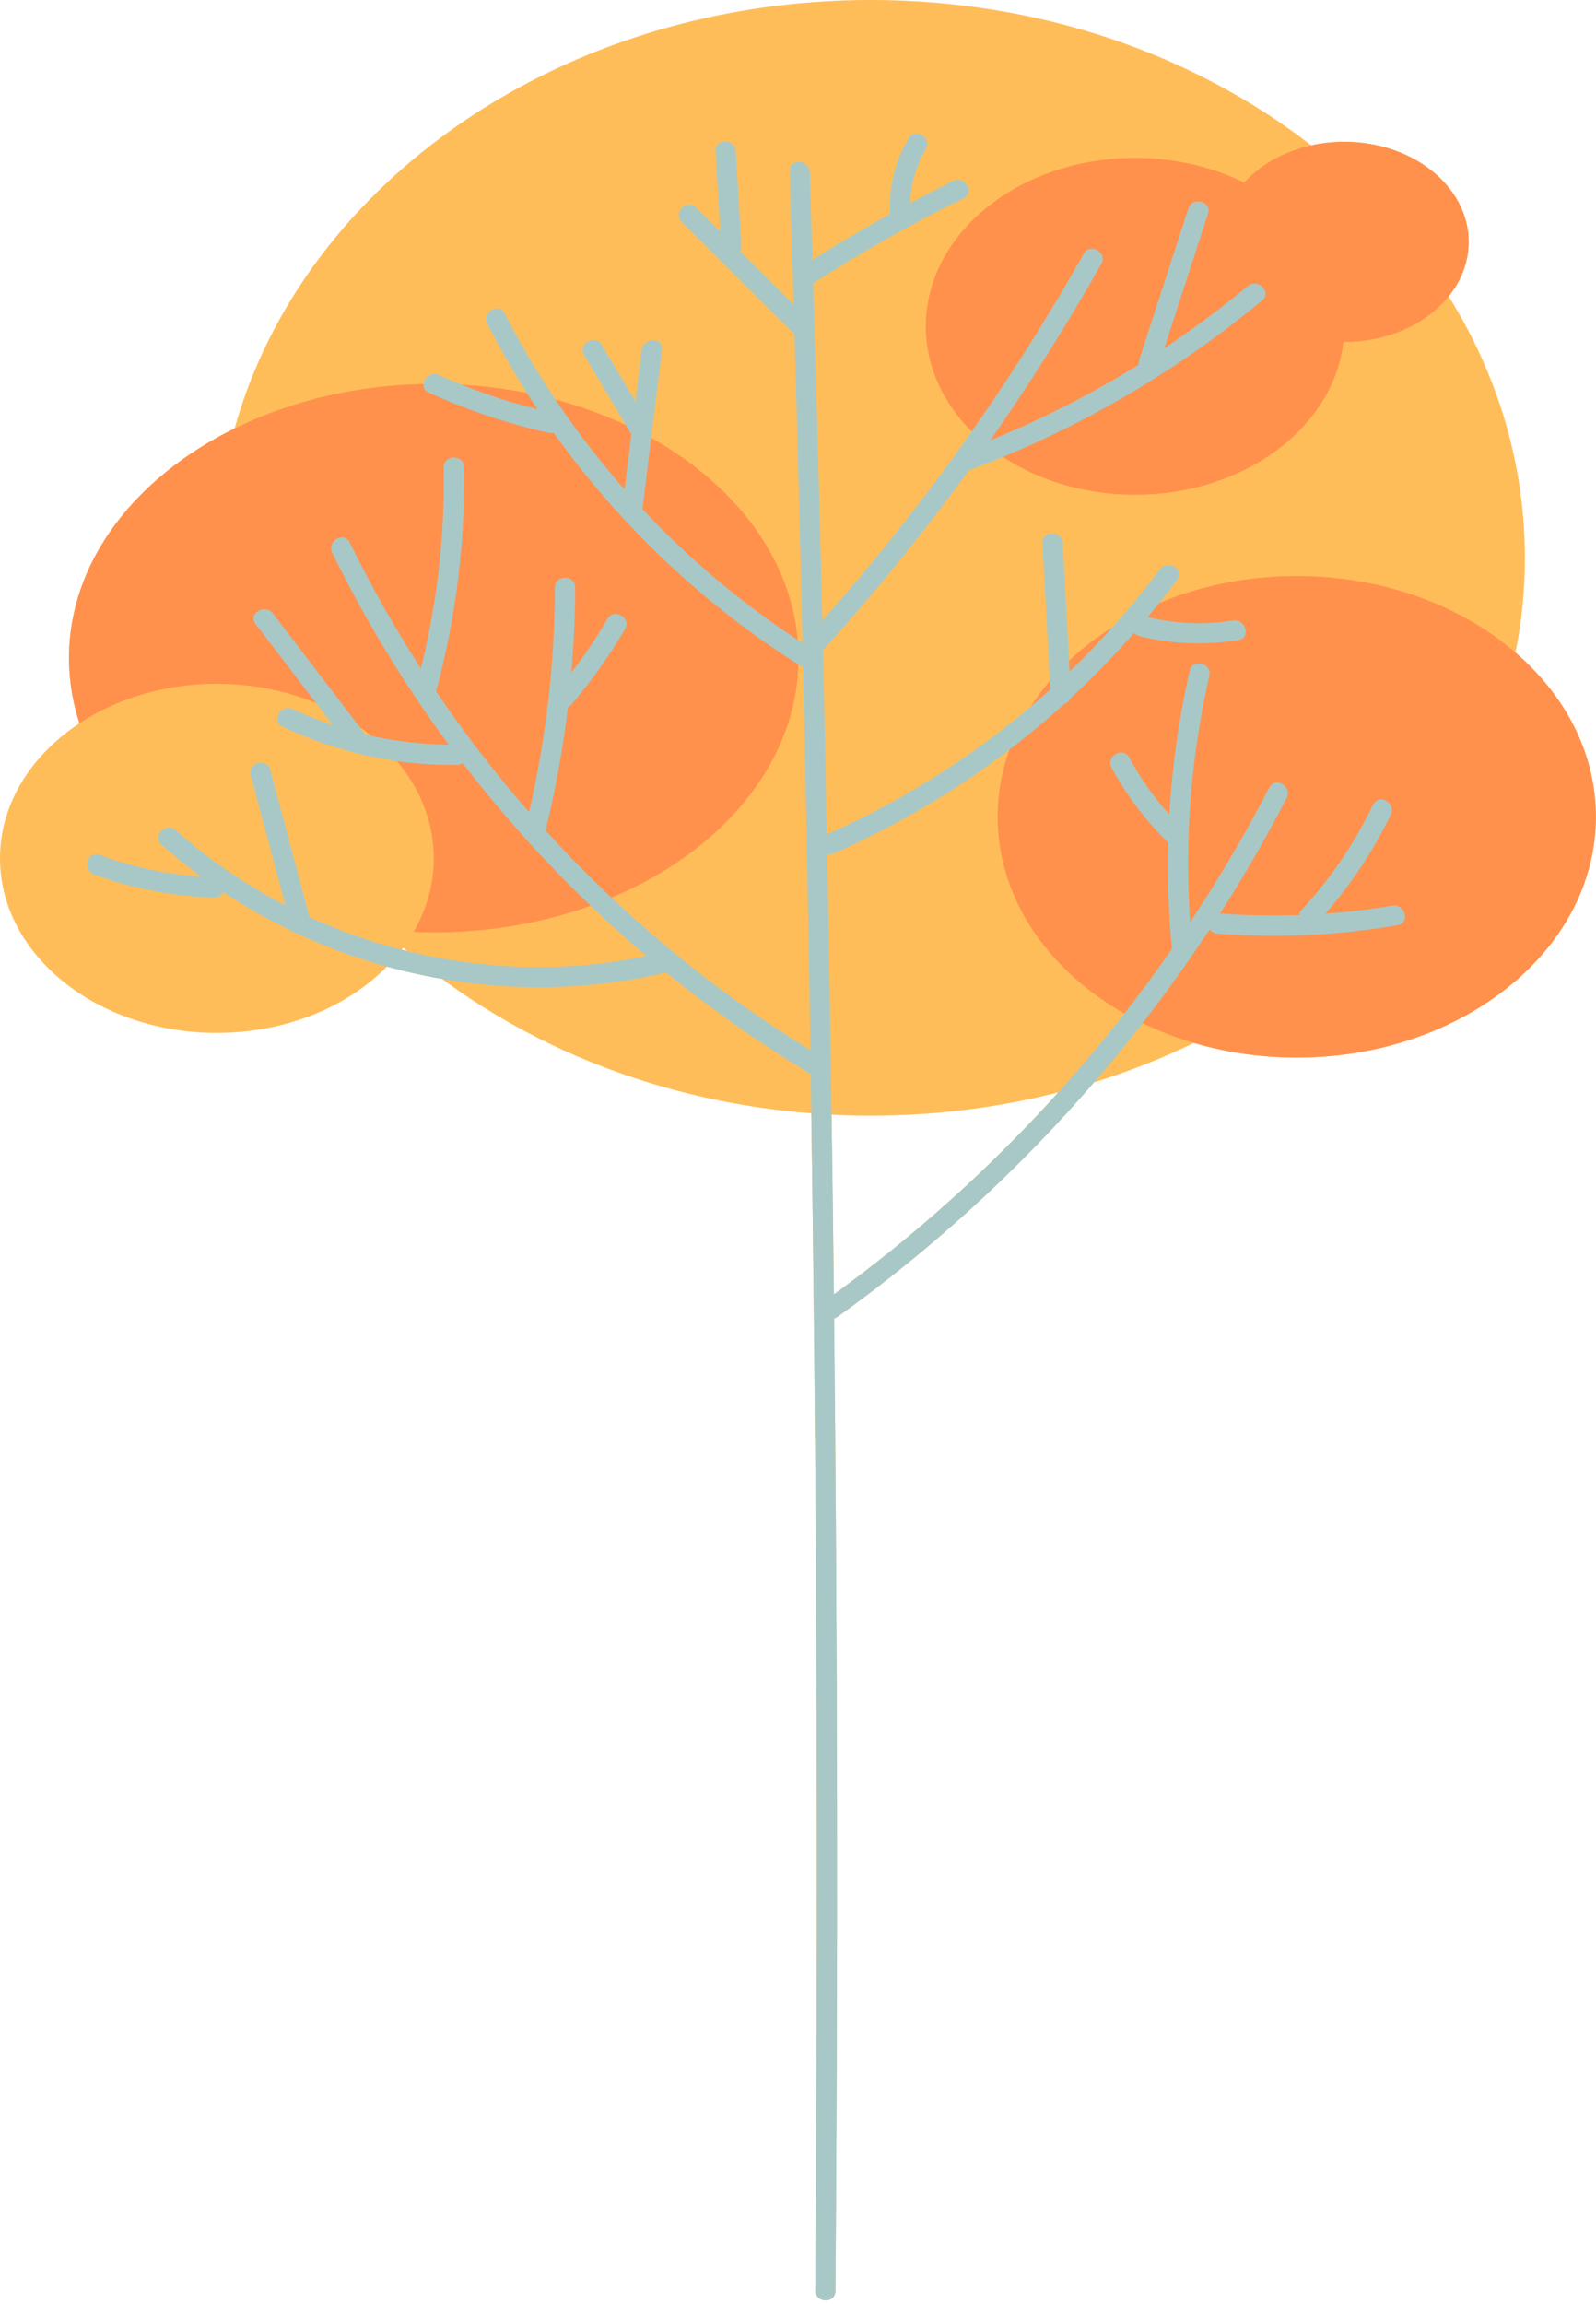
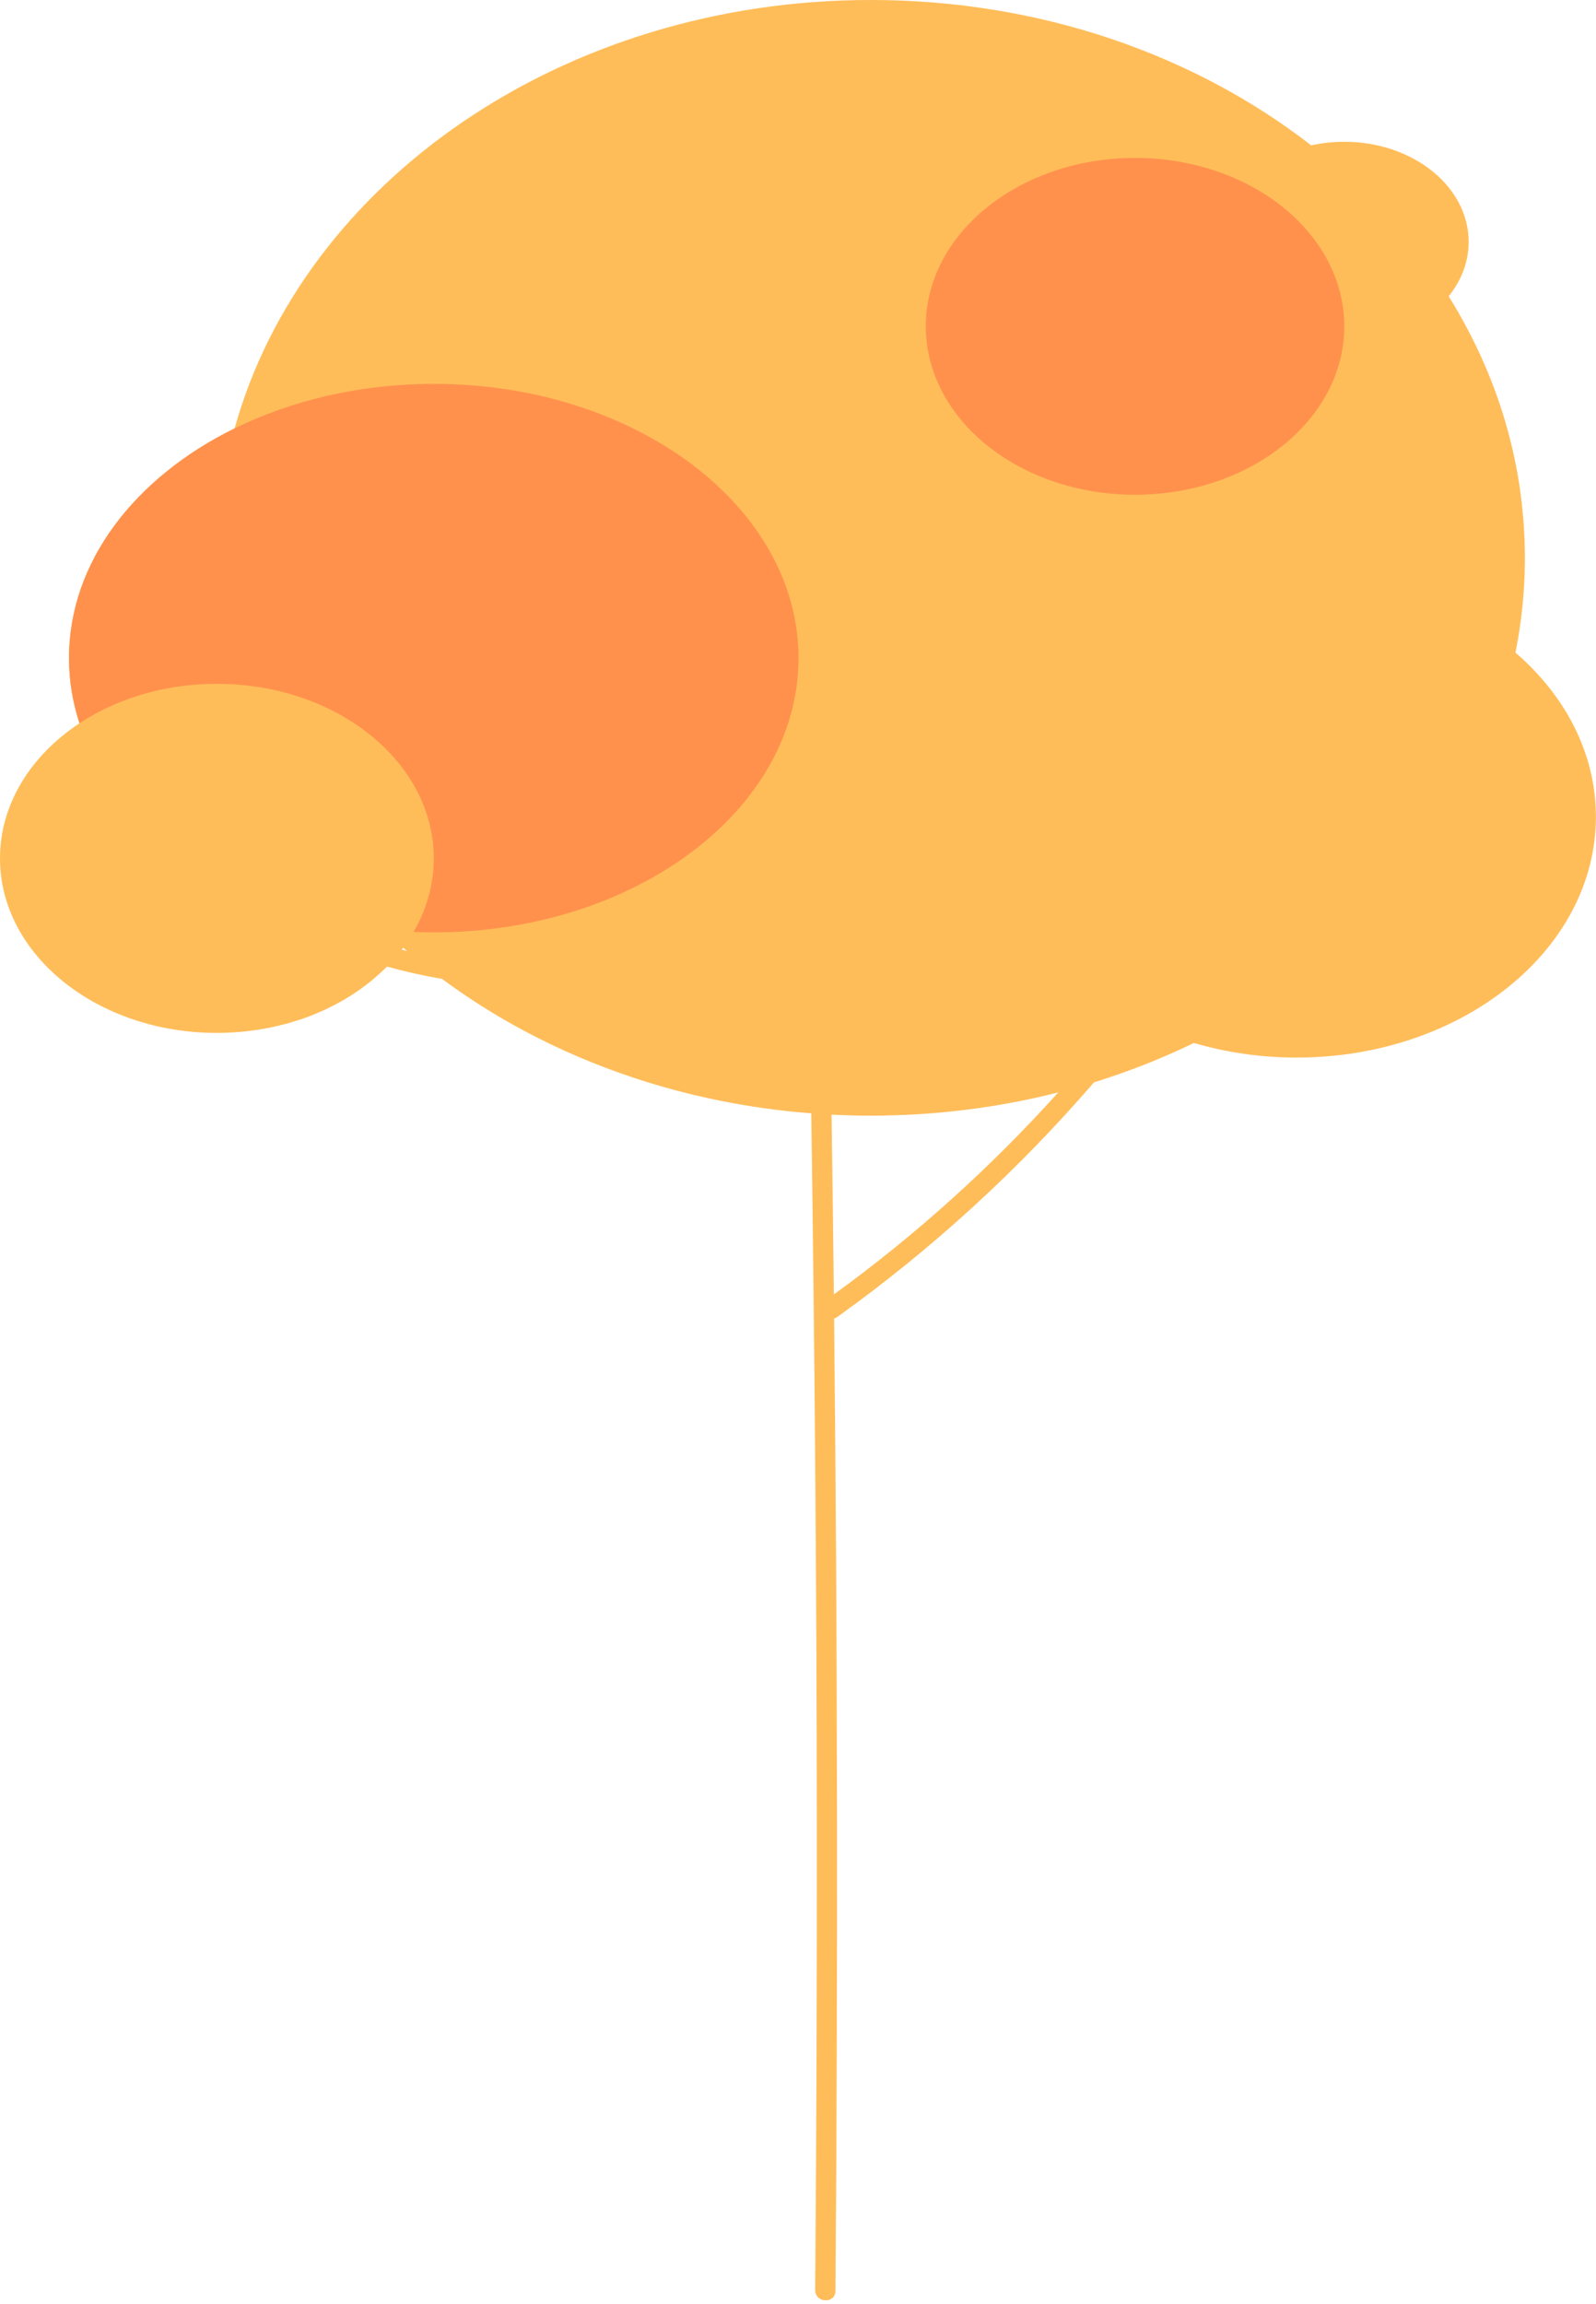
<svg xmlns="http://www.w3.org/2000/svg" fill="#000000" height="454.3" preserveAspectRatio="xMidYMid meet" version="1" viewBox="0.0 -0.0 314.8 454.3" width="314.8" zoomAndPan="magnify">
  <defs>
    <clipPath id="a">
      <path d="M 196 113 L 314.781 113 L 314.781 209 L 196 209 Z M 196 113" />
    </clipPath>
    <clipPath id="b">
      <path d="M 17 26 L 278 26 L 278 453.602 L 17 453.602 Z M 17 26" />
    </clipPath>
  </defs>
  <g>
    <g id="change1_1">
      <path d="M 208.738 215.406 C 195.449 230.16 180.629 243.535 164.477 255.242 C 164.348 243.426 164.191 231.609 164.02 219.793 C 165.254 219.855 166.488 219.906 167.73 219.938 C 167.801 219.938 167.863 219.941 167.934 219.945 C 169.211 219.977 170.492 219.996 171.777 219.996 C 173.215 219.996 174.641 219.969 176.066 219.93 C 176.43 219.918 176.797 219.906 177.156 219.895 C 178.441 219.848 179.719 219.789 180.992 219.715 C 181.137 219.703 181.281 219.699 181.422 219.691 C 182.875 219.598 184.32 219.484 185.758 219.352 C 185.988 219.328 186.223 219.305 186.453 219.281 C 187.797 219.152 189.133 219.008 190.461 218.844 C 190.566 218.828 190.676 218.82 190.781 218.805 C 192.289 218.617 193.785 218.402 195.277 218.172 C 195.285 218.168 195.293 218.168 195.301 218.164 C 196.797 217.93 198.281 217.672 199.762 217.395 C 199.797 217.387 199.836 217.379 199.871 217.371 C 202.867 216.805 205.82 216.148 208.734 215.406 C 208.734 215.406 208.734 215.406 208.738 215.406 Z M 80.301 187.531 C 79.941 187.445 79.586 187.348 79.227 187.254 C 79.324 187.129 79.434 187.004 79.527 186.875 C 79.781 187.098 80.043 187.312 80.301 187.531 Z M 298.914 128.688 C 299.359 126.48 299.723 124.25 300.012 122 C 300.02 121.914 300.035 121.828 300.047 121.742 C 300.113 121.184 300.176 120.625 300.234 120.066 C 300.27 119.75 300.305 119.434 300.332 119.117 C 300.379 118.641 300.422 118.16 300.461 117.684 C 300.492 117.262 300.523 116.844 300.555 116.422 C 300.582 116.008 300.609 115.598 300.633 115.18 C 300.66 114.652 300.68 114.121 300.703 113.59 C 300.715 113.262 300.73 112.938 300.738 112.613 C 300.762 111.742 300.777 110.871 300.777 109.996 C 300.777 108.926 300.754 107.855 300.719 106.789 C 300.707 106.461 300.688 106.133 300.676 105.801 C 300.641 105.055 300.602 104.312 300.555 103.57 C 300.527 103.203 300.5 102.84 300.473 102.473 C 300.414 101.738 300.348 101.012 300.27 100.281 C 300.238 99.949 300.203 99.617 300.168 99.285 C 300.066 98.391 299.949 97.496 299.824 96.609 C 299.805 96.461 299.785 96.312 299.766 96.168 C 299.609 95.098 299.43 94.035 299.238 92.973 C 299.211 92.816 299.176 92.66 299.145 92.5 C 298.98 91.613 298.801 90.727 298.609 89.848 C 298.555 89.59 298.496 89.336 298.438 89.078 C 298.258 88.27 298.062 87.461 297.859 86.656 C 297.801 86.422 297.738 86.188 297.68 85.953 C 297.438 85.031 297.184 84.109 296.914 83.195 C 296.887 83.105 296.863 83.016 296.836 82.926 C 296.211 80.812 295.512 78.727 294.742 76.66 C 294.711 76.586 294.684 76.508 294.652 76.434 C 294.301 75.488 293.93 74.551 293.547 73.617 C 293.5 73.508 293.453 73.395 293.41 73.285 C 293.004 72.312 292.586 71.344 292.152 70.387 C 292.145 70.367 292.141 70.352 292.133 70.336 C 290.742 67.273 289.195 64.277 287.504 61.355 C 287.492 61.34 287.484 61.324 287.473 61.305 C 286.91 60.336 286.336 59.379 285.742 58.426 C 288.23 55.336 289.684 51.656 289.684 47.699 C 289.684 36.797 278.699 27.957 265.148 27.957 C 262.891 27.957 260.711 28.207 258.633 28.664 C 258.156 28.297 257.672 27.934 257.191 27.57 C 256.922 27.367 256.66 27.164 256.391 26.965 C 255.945 26.633 255.492 26.312 255.039 25.984 C 254.727 25.758 254.418 25.531 254.102 25.309 C 253.66 24.996 253.219 24.691 252.773 24.387 C 252.438 24.156 252.105 23.926 251.77 23.695 C 251.328 23.398 250.887 23.109 250.441 22.816 C 250.094 22.586 249.742 22.355 249.391 22.133 C 248.949 21.848 248.504 21.566 248.055 21.285 C 247.695 21.062 247.336 20.836 246.973 20.613 C 246.523 20.34 246.074 20.07 245.625 19.801 C 245.254 19.578 244.883 19.359 244.508 19.141 C 244.059 18.879 243.605 18.617 243.148 18.359 C 242.766 18.145 242.383 17.926 242 17.715 C 241.547 17.461 241.09 17.215 240.633 16.965 C 240.238 16.754 239.848 16.547 239.449 16.336 C 238.992 16.098 238.535 15.855 238.074 15.621 C 237.672 15.414 237.266 15.211 236.859 15.008 C 236.398 14.777 235.938 14.551 235.473 14.324 C 235.062 14.125 234.645 13.93 234.23 13.73 C 233.766 13.512 233.301 13.293 232.832 13.078 C 232.41 12.883 231.988 12.695 231.562 12.508 C 231.094 12.297 230.629 12.086 230.156 11.883 C 229.723 11.695 229.285 11.512 228.852 11.328 C 228.383 11.133 227.914 10.93 227.438 10.738 C 226.992 10.555 226.543 10.379 226.094 10.203 C 225.629 10.016 225.16 9.828 224.688 9.648 C 224.207 9.461 223.719 9.285 223.234 9.105 C 222.789 8.941 222.352 8.77 221.906 8.609 C 220.992 8.281 220.074 7.961 219.148 7.652 C 218.738 7.512 218.324 7.383 217.91 7.246 C 217.371 7.07 216.832 6.895 216.289 6.723 C 215.848 6.582 215.398 6.453 214.953 6.316 C 214.434 6.16 213.918 6 213.395 5.848 C 212.941 5.719 212.48 5.594 212.023 5.465 C 211.508 5.32 210.992 5.172 210.473 5.035 C 210.012 4.91 209.547 4.793 209.082 4.676 C 208.559 4.539 208.039 4.406 207.516 4.277 C 207.047 4.16 206.578 4.051 206.109 3.941 C 205.586 3.82 205.059 3.695 204.527 3.578 C 204.059 3.473 203.586 3.371 203.109 3.27 C 202.578 3.156 202.047 3.047 201.512 2.938 C 201.039 2.844 200.562 2.75 200.09 2.66 C 199.551 2.559 199.008 2.457 198.465 2.359 C 197.988 2.273 197.512 2.191 197.035 2.109 C 196.488 2.02 195.941 1.93 195.395 1.844 C 194.914 1.766 194.438 1.691 193.957 1.621 C 193.402 1.539 192.848 1.461 192.289 1.387 C 191.812 1.32 191.336 1.258 190.859 1.195 C 190.289 1.125 189.719 1.059 189.148 0.992 C 188.68 0.938 188.207 0.883 187.734 0.836 C 187.152 0.773 186.566 0.719 185.984 0.664 C 185.516 0.621 185.051 0.574 184.582 0.535 C 183.984 0.484 183.379 0.441 182.777 0.398 C 182.32 0.367 181.867 0.328 181.414 0.301 C 180.777 0.262 180.145 0.23 179.508 0.199 C 179.078 0.176 178.648 0.152 178.223 0.133 C 177.508 0.102 176.789 0.082 176.074 0.062 C 175.719 0.055 175.367 0.039 175.012 0.031 C 173.938 0.008 172.859 -0.004 171.777 -0.004 C 110.84 -0.004 59.773 36.031 46.277 84.473 C 26.613 94.125 13.609 110.805 13.609 129.773 C 13.609 134.203 14.336 138.508 15.672 142.629 C 6.105 148.941 0 158.523 0 169.258 C 0 188.27 19.152 203.68 42.777 203.68 C 43.695 203.68 44.605 203.652 45.512 203.605 C 45.809 203.594 46.105 203.562 46.402 203.543 C 47.004 203.504 47.605 203.461 48.199 203.398 C 48.547 203.363 48.895 203.316 49.238 203.277 C 49.777 203.211 50.312 203.141 50.844 203.059 C 51.203 203.004 51.562 202.941 51.918 202.879 C 52.43 202.789 52.938 202.691 53.441 202.59 C 53.797 202.516 54.152 202.441 54.508 202.359 C 55.008 202.242 55.5 202.117 55.992 201.988 C 56.336 201.902 56.676 201.816 57.016 201.719 C 57.531 201.57 58.043 201.41 58.551 201.246 C 58.848 201.152 59.152 201.062 59.445 200.965 C 60.215 200.699 60.977 200.422 61.723 200.125 C 61.996 200.016 62.258 199.895 62.527 199.781 C 63.016 199.578 63.5 199.371 63.977 199.152 C 64.32 198.992 64.656 198.824 64.992 198.66 C 65.379 198.469 65.77 198.277 66.148 198.078 C 66.5 197.895 66.844 197.699 67.191 197.508 C 67.539 197.312 67.887 197.113 68.227 196.91 C 68.574 196.699 68.918 196.488 69.258 196.273 C 69.582 196.066 69.898 195.855 70.215 195.645 C 70.551 195.414 70.891 195.188 71.219 194.953 C 71.52 194.734 71.809 194.516 72.102 194.293 C 72.426 194.047 72.754 193.801 73.07 193.547 C 73.348 193.32 73.613 193.09 73.883 192.855 C 74.73 192.133 75.551 191.391 76.32 190.609 C 76.32 190.605 76.324 190.602 76.328 190.602 C 79.906 191.586 83.531 192.395 87.188 193.027 C 89.66 194.859 92.215 196.613 94.848 198.285 C 94.871 198.301 94.898 198.316 94.922 198.332 C 97.555 200 100.262 201.586 103.047 203.082 C 103.047 203.086 103.051 203.086 103.051 203.086 C 110.035 206.844 117.473 210.047 125.277 212.621 C 125.285 212.621 125.293 212.625 125.305 212.629 C 136.234 216.23 147.883 218.598 160.016 219.535 C 160.691 266.367 161.074 313.203 161.113 360.043 C 161.141 390.555 161.031 421.066 160.789 451.574 C 160.77 454.145 164.766 454.34 164.785 451.758 C 165.289 387.832 165.191 323.902 164.523 259.98 C 164.738 259.922 164.957 259.828 165.176 259.672 C 183.863 246.289 200.84 230.734 215.785 213.426 C 217.418 212.922 219.035 212.383 220.637 211.824 C 220.777 211.773 220.918 211.727 221.059 211.676 C 222.629 211.121 224.184 210.543 225.723 209.938 C 225.836 209.895 225.949 209.848 226.062 209.805 C 229.277 208.527 232.426 207.148 235.492 205.66 C 241.816 207.523 248.648 208.539 255.777 208.539 C 288.363 208.539 314.777 187.281 314.777 161.062 C 314.777 148.547 308.75 137.172 298.914 128.688" fill="#ffbd59" />
    </g>
    <g clip-path="url(#a)" id="change2_1">
-       <path d="M 314.777 161.062 C 314.777 187.281 288.363 208.539 255.777 208.539 C 223.191 208.539 196.777 187.281 196.777 161.062 C 196.777 134.844 223.191 113.586 255.777 113.586 C 288.363 113.586 314.777 134.844 314.777 161.062" fill="#ff914d" />
-     </g>
+       </g>
    <g id="change2_2">
      <path d="M 85.555 75.695 C 71.059 75.695 57.57 78.93 46.277 84.473 C 26.613 94.125 13.609 110.805 13.609 129.773 C 13.609 134.203 14.336 138.508 15.672 142.629 C 23.051 137.758 32.488 134.836 42.777 134.836 C 43.902 134.836 45.012 134.883 46.113 134.949 C 68.176 136.32 85.555 151.152 85.555 169.258 C 85.555 174.441 84.121 179.355 81.57 183.766 C 82.891 183.816 84.219 183.852 85.555 183.852 C 125.289 183.852 157.5 159.641 157.5 129.773 C 157.5 99.906 125.289 75.695 85.555 75.695" fill="#ff914d" />
    </g>
    <g id="change2_3">
      <path d="M 265.148 64.352 C 265.148 82.691 246.672 97.559 223.879 97.559 C 201.086 97.559 182.605 82.691 182.605 64.352 C 182.605 46.008 201.086 31.141 223.879 31.141 C 246.672 31.141 265.148 46.008 265.148 64.352" fill="#ff914d" />
    </g>
    <g id="change2_4">
-       <path d="M 289.684 47.699 C 289.684 58.605 278.699 67.441 265.148 67.441 C 251.598 67.441 240.613 58.605 240.613 47.699 C 240.613 36.797 251.598 27.957 265.148 27.957 C 278.699 27.957 289.684 36.797 289.684 47.699" fill="#ff914d" />
-     </g>
+       </g>
    <g clip-path="url(#b)" id="change3_1">
-       <path d="M 274.629 178.582 C 270.242 179.328 265.84 179.848 261.43 180.164 C 266.57 174.246 270.887 167.75 274.312 160.668 C 275.43 158.359 271.98 156.328 270.859 158.648 C 267.18 166.258 262.496 173.188 256.766 179.402 C 256.465 179.727 256.309 180.082 256.25 180.434 C 251.059 180.617 245.859 180.523 240.648 180.141 C 245.363 172.762 249.758 165.164 253.793 157.359 C 254.973 155.078 251.523 153.051 250.34 155.34 C 245.617 164.473 240.395 173.312 234.734 181.855 C 233.633 165.551 234.879 149.273 238.531 133.289 C 239.102 130.785 235.246 129.715 234.676 132.227 C 232.531 141.598 231.188 151.078 230.637 160.605 C 227.559 157.188 224.922 153.449 222.719 149.375 C 221.492 147.109 218.035 149.129 219.262 151.395 C 222.113 156.664 225.688 161.445 229.926 165.68 C 230.078 165.832 230.238 165.941 230.406 166.035 C 230.223 173.047 230.473 180.078 231.168 187.105 C 212.949 213.324 190.422 236.434 164.477 255.242 C 164.32 240.578 164.117 225.91 163.898 211.246 C 164.031 210.828 164.039 210.375 163.879 209.957 C 163.668 196.113 163.434 182.27 163.168 168.43 C 163.566 168.512 163.996 168.48 164.445 168.285 C 181.188 160.949 196.512 150.969 209.938 138.805 C 210.477 138.652 210.93 138.285 211.121 137.707 C 215.523 133.645 219.711 129.34 223.68 124.82 C 223.906 125.078 224.223 125.285 224.648 125.395 C 231.148 127.035 237.645 127.281 244.258 126.223 C 246.793 125.82 245.719 121.965 243.195 122.367 C 237.535 123.27 231.926 123.008 226.367 121.684 C 228.379 119.277 230.336 116.82 232.219 114.297 C 233.762 112.23 230.289 110.234 228.766 112.277 C 223.379 119.492 217.422 126.223 210.973 132.414 C 210.523 123.977 210.07 115.535 209.621 107.098 C 209.484 104.535 205.484 104.52 205.621 107.098 C 206.137 116.719 206.648 126.34 207.164 135.961 C 194.129 147.715 179.246 157.363 163.086 164.527 C 162.852 152.422 162.605 140.312 162.324 128.207 C 172.555 116.895 182.156 105.055 191.098 92.73 C 191.141 92.719 191.184 92.715 191.227 92.699 C 212.258 84.836 231.668 73.582 248.945 59.242 C 250.93 57.594 248.086 54.777 246.117 56.41 C 240.84 60.793 235.336 64.875 229.645 68.66 C 232.516 59.828 235.391 50.996 238.262 42.164 C 239.059 39.711 235.195 38.66 234.402 41.102 C 231.164 51.066 227.926 61.031 224.684 70.996 C 224.574 71.328 224.559 71.633 224.602 71.906 C 215.293 77.688 205.504 82.676 195.324 86.816 C 203.18 75.598 210.488 63.992 217.227 52.039 C 218.492 49.793 215.035 47.773 213.77 50.02 C 199.176 75.914 181.906 100.145 162.188 122.371 C 161.664 100.188 161.047 78.008 160.383 55.828 C 160.48 55.785 160.578 55.742 160.68 55.676 C 170.141 49.59 179.922 44.074 190.023 39.125 C 192.336 37.992 190.309 34.543 188.004 35.672 C 185.152 37.07 182.336 38.531 179.531 40.02 C 179.656 36.262 180.664 32.691 182.629 29.328 C 183.93 27.102 180.473 25.086 179.176 27.309 C 176.516 31.863 175.27 36.938 175.566 42.176 C 170.371 45.043 165.262 48.055 160.242 51.238 C 160.066 45.477 159.91 39.711 159.727 33.949 C 159.645 31.395 155.648 31.188 155.73 33.766 C 156.012 42.531 156.277 51.301 156.535 60.066 C 153.004 56.559 149.469 53.051 145.938 49.539 C 146.145 49.242 146.258 48.855 146.23 48.379 C 145.863 42.191 145.492 36 145.125 29.809 C 144.973 27.254 140.973 27.234 141.125 29.809 C 141.441 35.105 141.754 40.402 142.07 45.699 C 140.477 44.113 138.883 42.531 137.285 40.945 C 135.461 39.129 132.629 41.957 134.461 43.773 C 141.871 51.141 149.285 58.508 156.699 65.871 C 157.285 86.176 157.812 106.48 158.281 126.785 C 146.672 119.285 136.098 110.402 126.723 100.398 C 128.004 89.938 129.281 79.473 130.559 69.012 C 130.871 66.461 126.867 66.484 126.559 69.012 C 126.148 72.387 125.734 75.762 125.324 79.137 C 123.105 75.422 120.887 71.707 118.668 67.992 C 117.352 65.785 113.891 67.793 115.215 70.012 C 118.32 75.211 121.426 80.414 124.531 85.613 C 124.086 89.246 123.645 92.883 123.199 96.516 C 113.961 86.02 106.004 74.387 99.574 61.828 C 98.398 59.535 94.949 61.559 96.121 63.848 C 99.102 69.672 102.426 75.289 106.027 80.707 C 99.344 79.039 92.863 76.809 86.57 73.949 C 84.242 72.895 82.207 76.34 84.551 77.402 C 92.172 80.863 100.031 83.527 108.207 85.332 C 108.57 85.41 108.898 85.391 109.195 85.309 C 122.309 103.699 138.945 119.43 158.199 131.5 C 158.262 131.539 158.324 131.562 158.387 131.594 C 158.957 156.75 159.453 181.91 159.844 207.07 C 140.438 195.141 122.867 180.527 107.617 163.789 C 109.574 155.75 111.035 147.629 112.012 139.449 C 112.266 139.344 112.512 139.176 112.734 138.91 C 116.68 134.258 120.211 129.309 123.289 124.043 C 124.59 121.816 121.133 119.801 119.836 122.023 C 117.676 125.715 115.305 129.25 112.699 132.621 C 113.176 127.055 113.438 121.465 113.453 115.852 C 113.461 113.277 109.461 113.277 109.453 115.852 C 109.41 130.801 107.695 145.586 104.359 160.137 C 97.754 152.586 91.617 144.621 85.984 136.297 C 86.047 136.168 86.102 136.027 86.141 135.871 C 89.945 121.578 91.758 106.941 91.539 92.152 C 91.504 89.578 87.504 89.57 87.539 92.152 C 87.738 105.57 86.219 118.82 83.023 131.828 C 77.875 123.848 73.18 115.555 68.988 106.984 C 67.855 104.672 64.406 106.695 65.535 109.004 C 72.047 122.312 79.754 134.973 88.516 146.836 C 82.91 146.785 77.402 146.109 72.031 144.828 C 71.992 144.77 71.965 144.711 71.922 144.652 C 65.898 136.766 59.875 128.879 53.852 120.992 C 52.309 118.973 48.832 120.965 50.395 123.012 C 55.484 129.676 60.578 136.34 65.668 143.004 C 62.988 142.102 60.348 141.047 57.754 139.82 C 55.441 138.723 53.406 142.172 55.734 143.273 C 66.598 148.418 78.172 150.992 90.195 150.836 C 90.633 150.828 90.992 150.703 91.281 150.504 C 101.965 164.418 114.125 177.176 127.508 188.527 C 105.094 193.148 81.637 190.262 61.035 180.848 C 58.461 171.168 55.887 161.484 53.312 151.805 C 52.652 149.32 48.793 150.371 49.457 152.867 C 51.73 161.422 54.004 169.973 56.277 178.527 C 48.539 174.52 41.266 169.574 34.684 163.723 C 32.766 162.016 29.926 164.836 31.855 166.551 C 34.355 168.773 36.953 170.871 39.629 172.848 C 32.762 172.391 26.125 170.961 19.629 168.57 C 17.207 167.68 16.164 171.543 18.562 172.426 C 26.238 175.25 34.121 176.742 42.293 176.977 C 43.184 177.004 43.762 176.535 44.035 175.914 C 69.285 192.691 100.949 198.746 130.773 191.918 C 130.98 191.867 131.156 191.789 131.32 191.703 C 140.344 199.051 149.898 205.773 159.914 211.789 C 160.66 261.203 161.074 310.621 161.113 360.043 C 161.141 390.555 161.031 421.066 160.789 451.574 C 160.77 454.145 164.766 454.34 164.785 451.758 C 165.289 387.832 165.191 323.902 164.523 259.98 C 164.738 259.922 164.957 259.828 165.176 259.672 C 194.164 238.91 219.066 212.953 238.594 183.266 C 238.914 183.719 239.41 184.055 240.102 184.105 C 252.035 185.027 263.895 184.441 275.691 182.438 C 278.223 182.008 277.152 178.152 274.629 178.582" fill="#a8c8c7" />
-     </g>
+       </g>
  </g>
</svg>